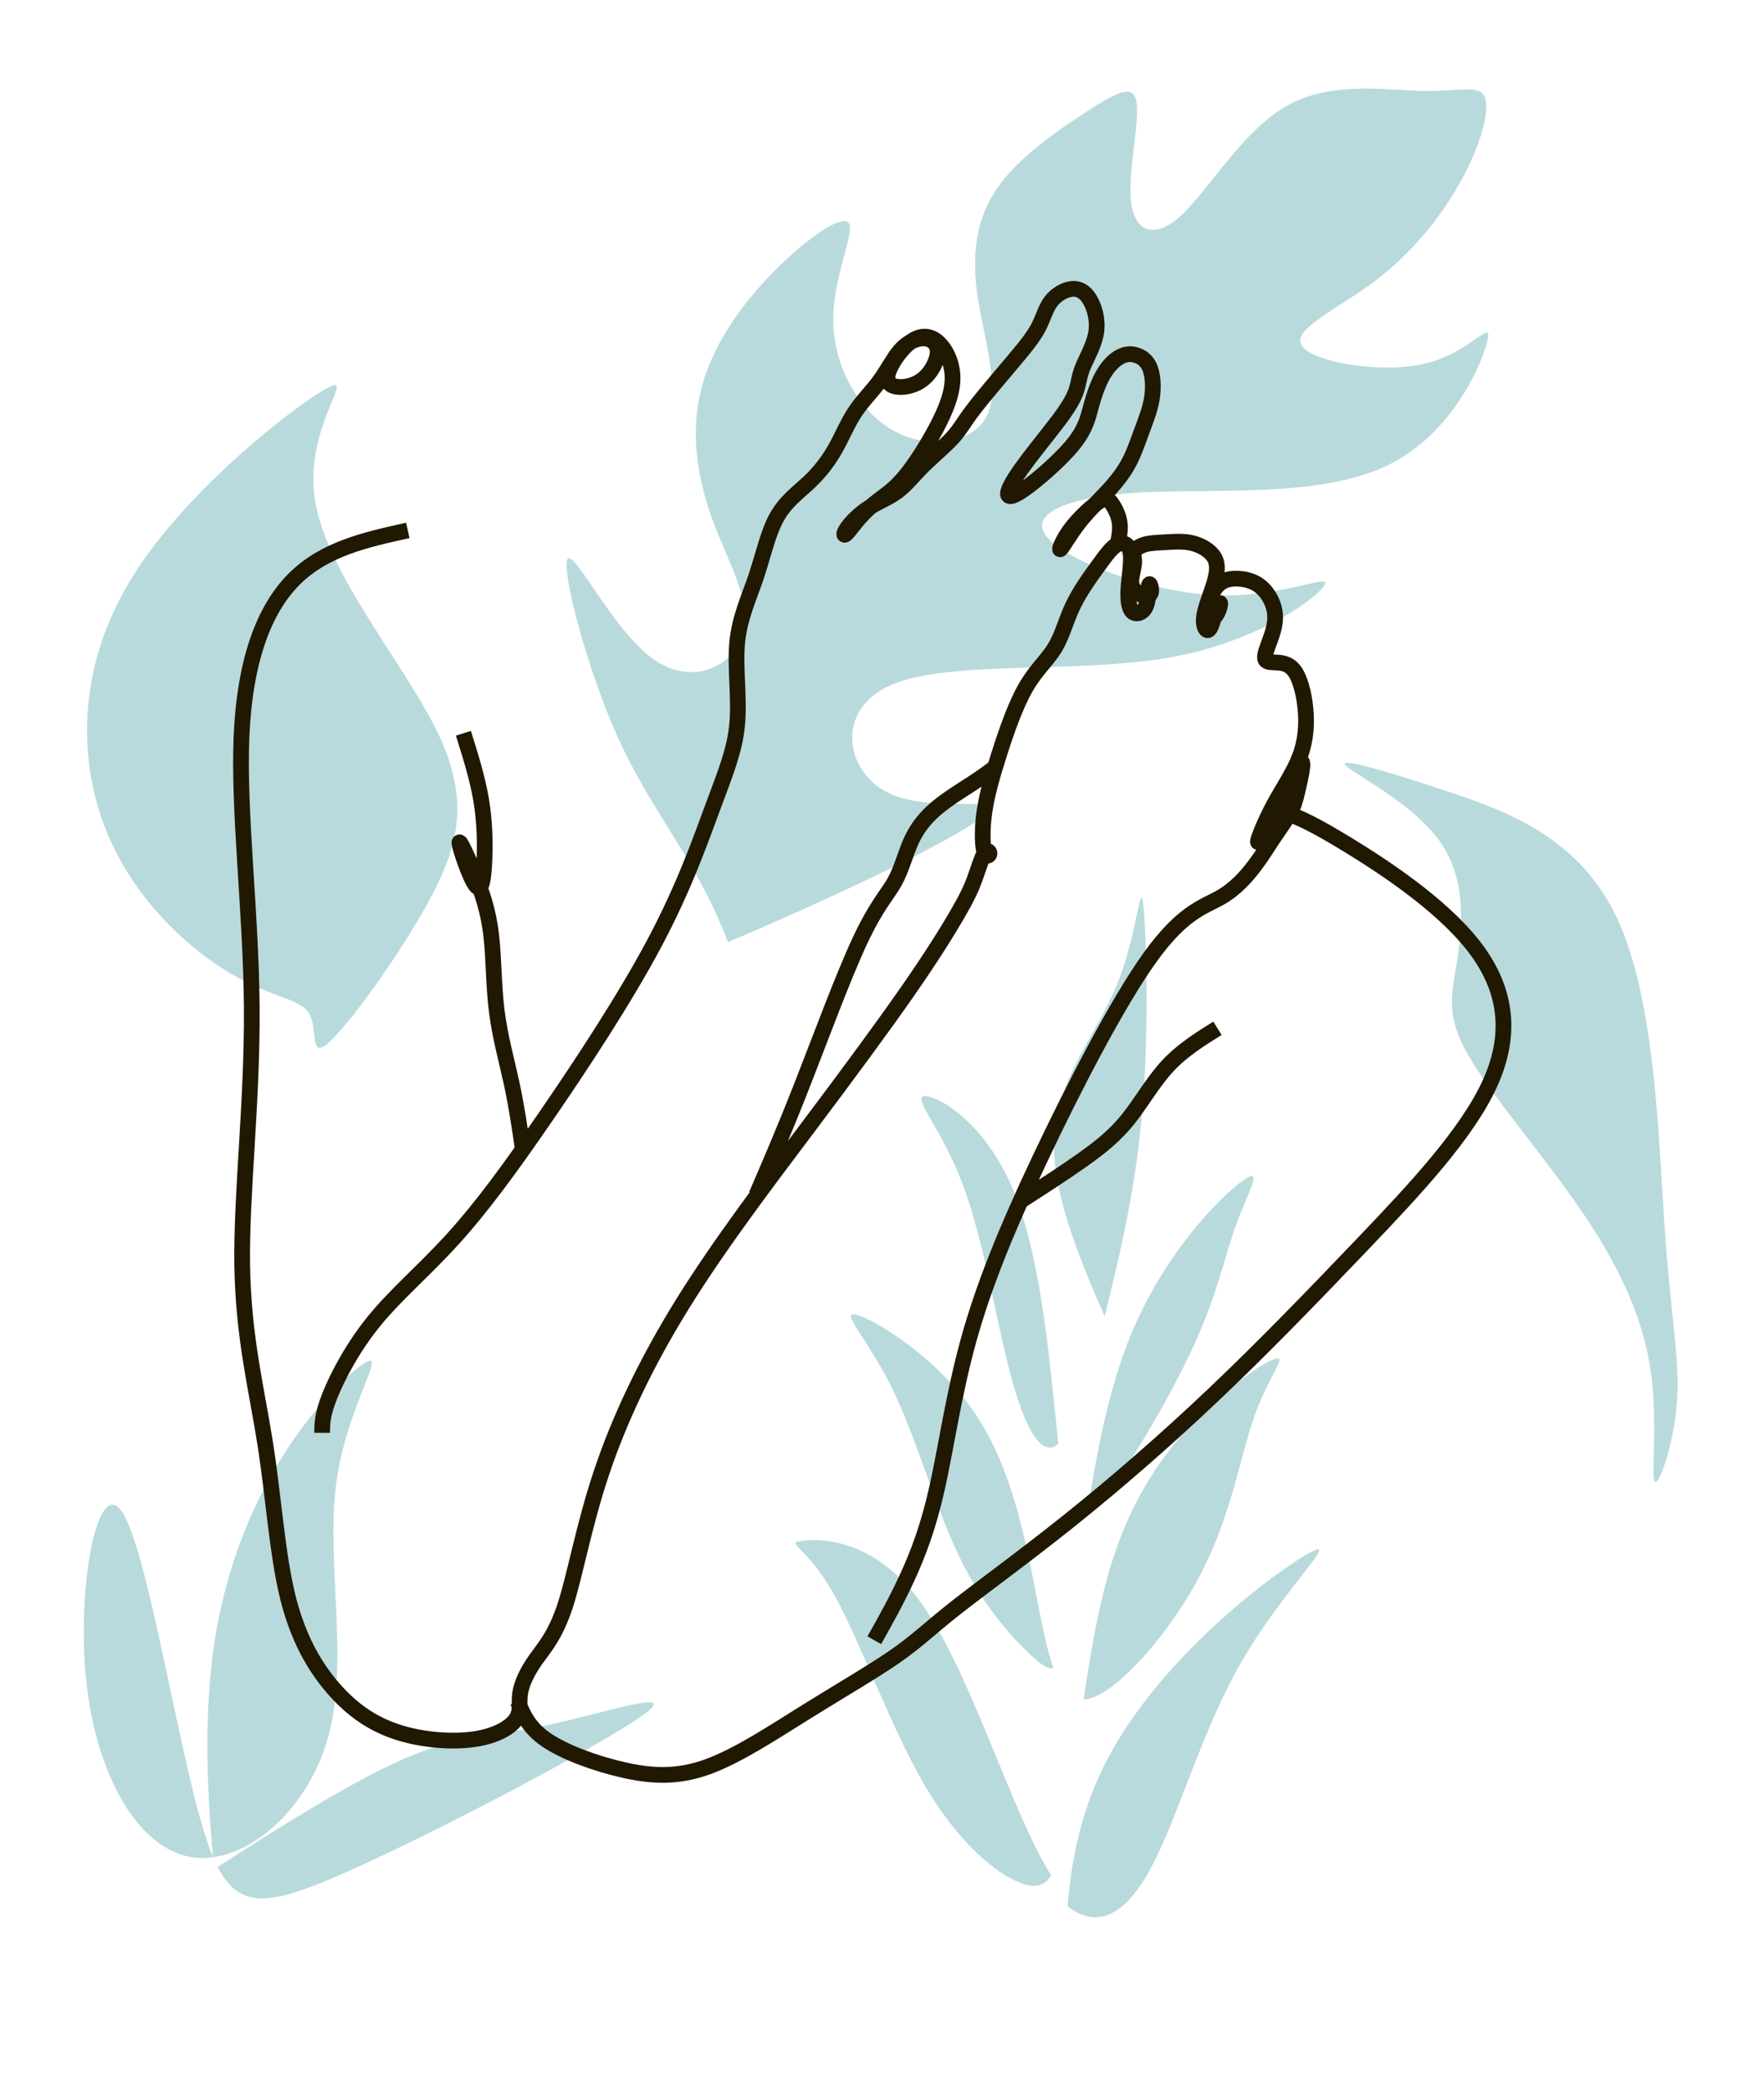
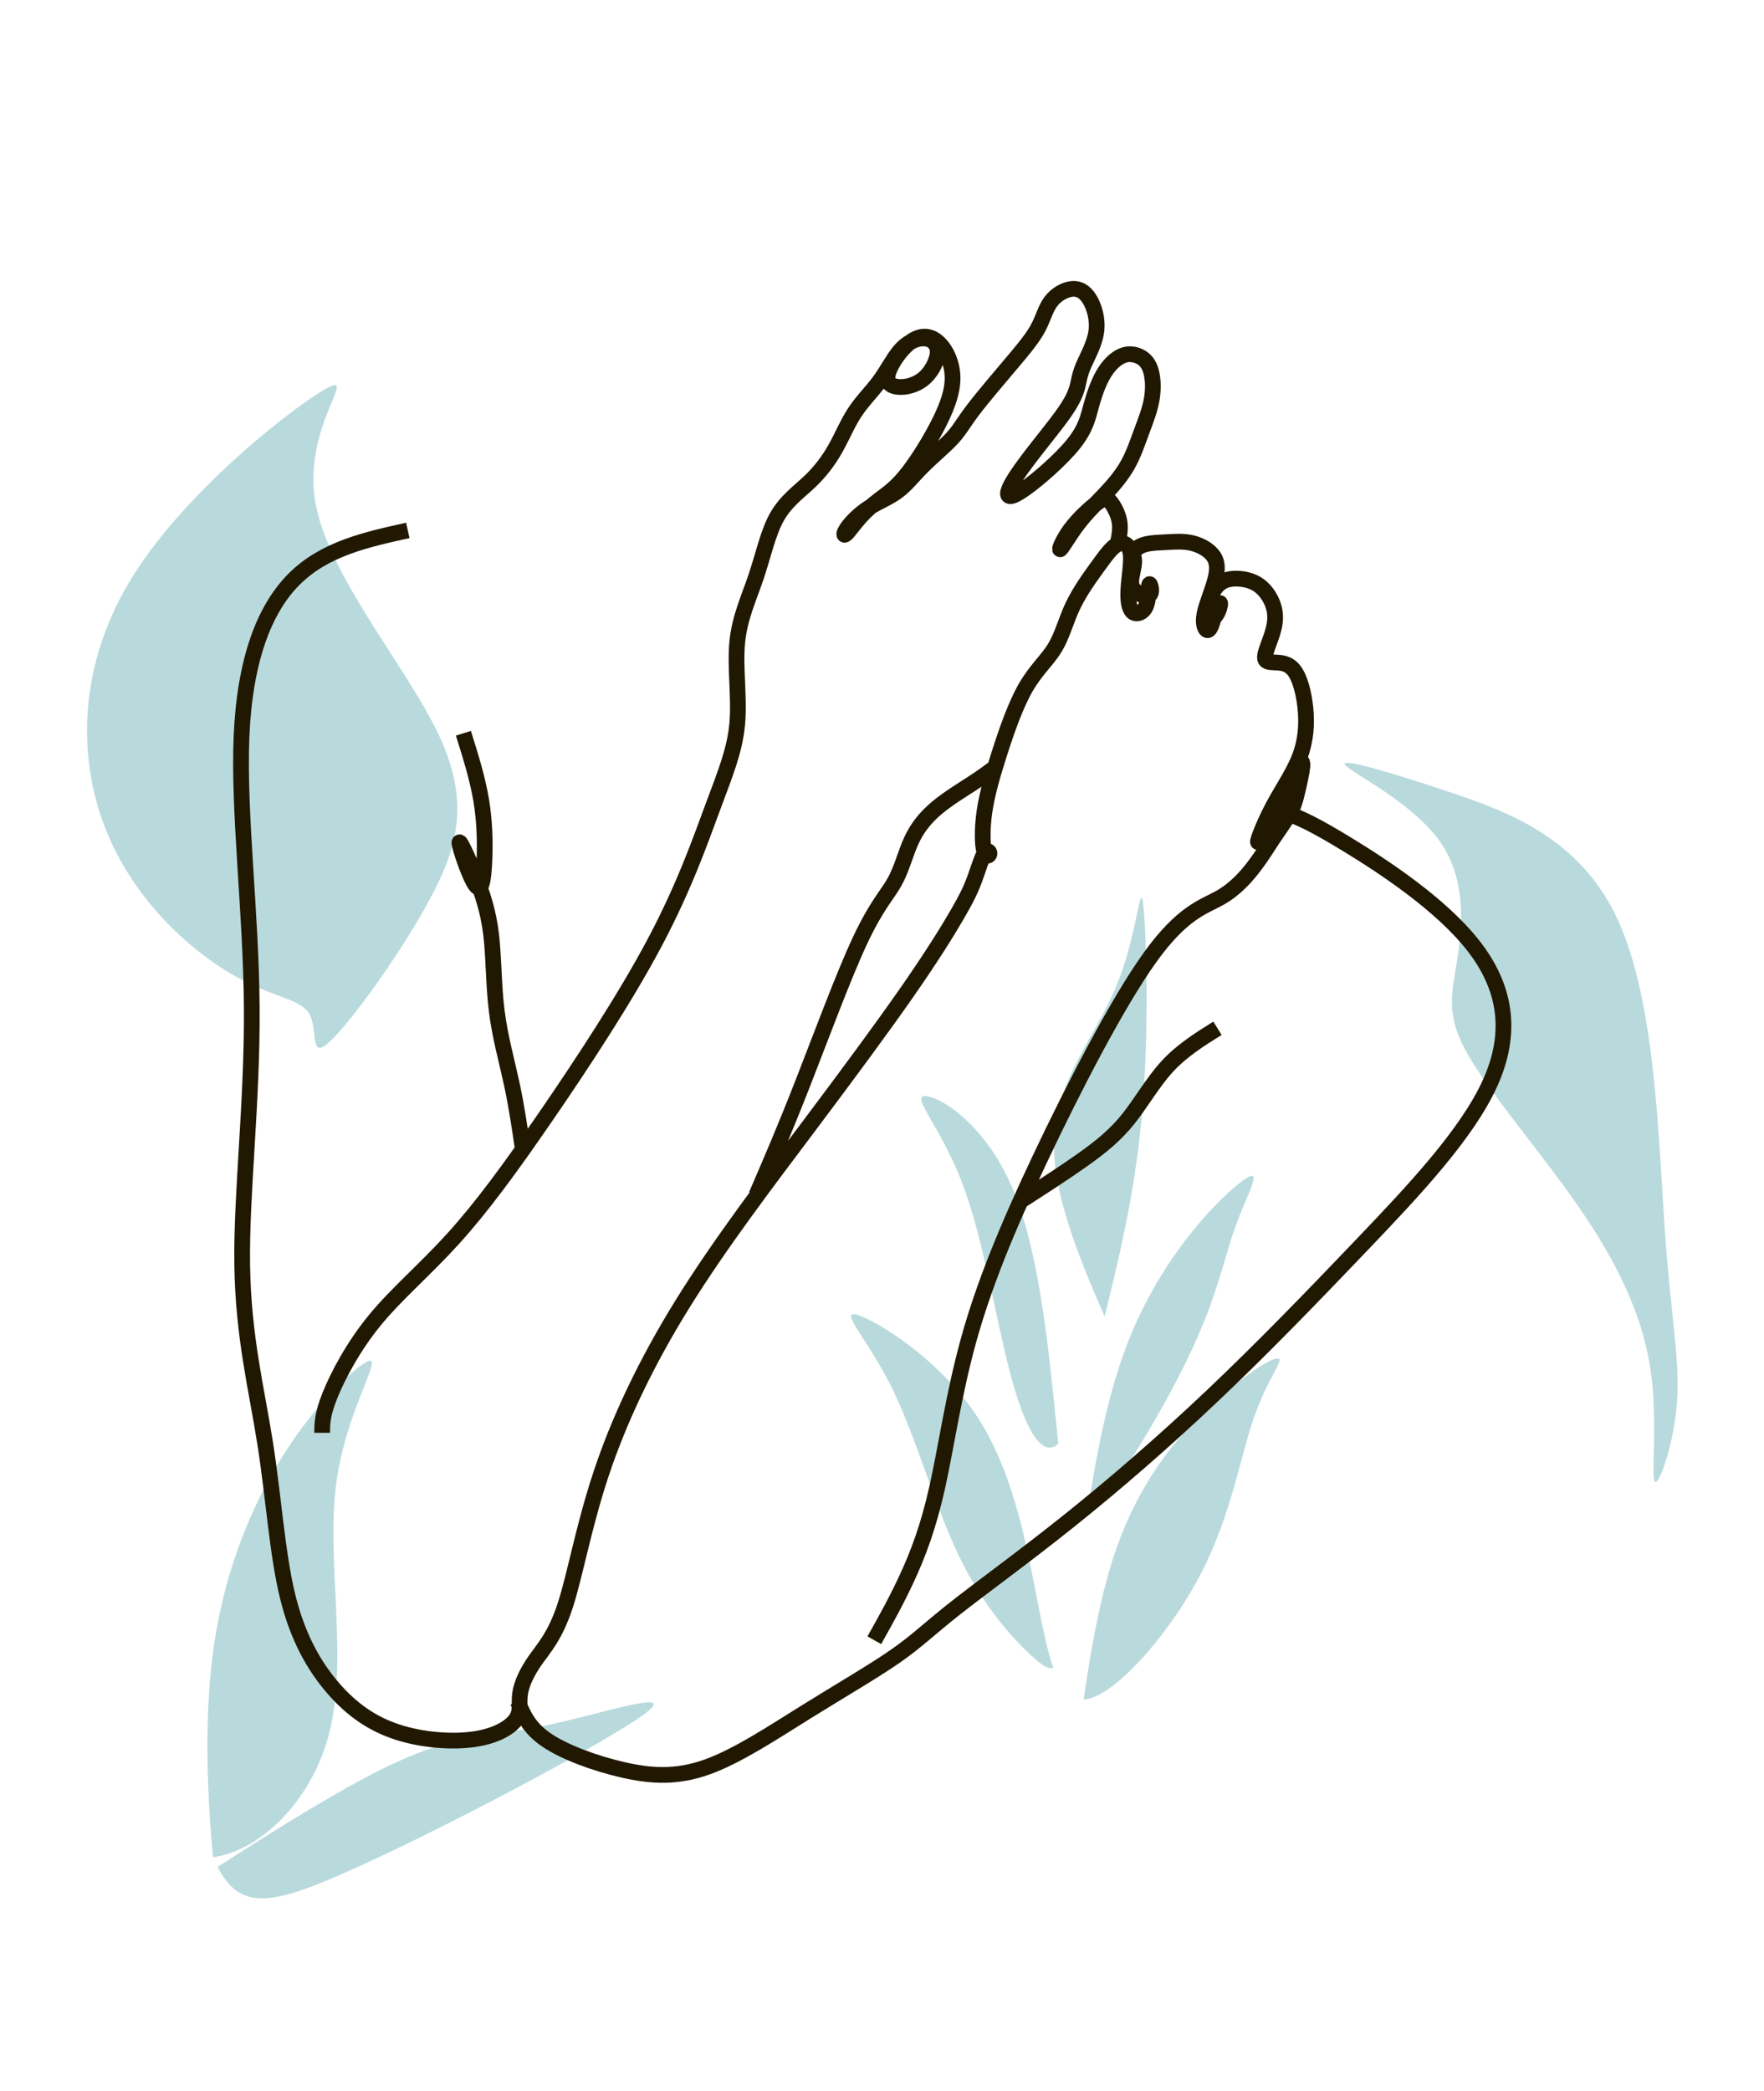
<svg xmlns="http://www.w3.org/2000/svg" id="Capa_1" viewBox="0 0 1080 1280">
  <defs>
    <style>.cls-1{fill:none;stroke:#211802;stroke-miterlimit:10;stroke-width:9.63px;}.cls-2{fill:#b9dadc;fill-rule:evenodd;}</style>
  </defs>
-   <path class="cls-2" d="M546.06,419.11c35.45-15.12,112.95-6.61,169.67-16.54,56.71-9.92,92.63-38.28,95.47-44.9,2.84-6.62-27.41,8.51-67.58,6.62-40.17-1.89-90.27-20.79-102.55-35.45-12.29-14.65,13.23-25.05,58.13-27.41,44.9-2.36,109.17,3.31,150.29-16.54,41.12-19.85,59.08-65.22,61.44-77.51,2.36-12.29-10.87,8.51-38.28,15.12-27.41,6.62-69-.94-75.62-10.87-6.62-9.93,21.74-22.21,44.9-39.7,23.16-17.49,41.12-40.17,52.93-61.91,11.82-21.74,17.49-42.53,14.18-50.57-3.31-8.03-15.6-3.31-38.28-3.78-22.68-.47-55.77-6.14-82.71,8.98-26.94,15.12-47.73,51.04-64.28,66.64-16.54,15.6-28.83,10.87-31.19-7.09-2.36-17.96,5.2-49.15,3.31-61.44-1.89-12.29-13.23-5.67-30.72,5.67-17.49,11.34-41.12,27.41-54.35,46.31-13.23,18.9-16.07,40.65-12.29,66.64,3.78,25.99,14.18,56.24,5.67,73.25-8.51,17.01-35.92,20.8-57.19,8.98-21.27-11.82-36.39-39.23-36.86-66.64-.47-27.41,13.71-54.82,9.45-60.49-4.25-5.67-26.94,10.4-46.79,30.72-19.85,20.32-36.86,44.9-43.48,70.89-6.62,25.99-2.83,53.4,6.62,79.4,9.45,25.99,24.58,50.57,19.38,69.95-5.2,19.38-30.72,33.55-55.3,16.07-24.58-17.49-48.21-66.64-52.46-61.44-4.25,5.2,10.87,64.75,29.77,107.28,18.9,42.54,41.59,68.06,60.02,107.75,2.89,6.23,5.68,12.8,8.37,19.67,87.05-37.16,141.75-65.45,156.09-76.85,18.43-14.65-29.77-1.42-57.18-14.18-27.41-12.76-34.03-51.51,1.42-66.64h0Z" />
  <path class="cls-2" d="M881.17,514.58c17.02,23.63,14.18,52.93,10.87,73.73-3.31,20.79-7.09,33.08,6.62,57.18,13.71,24.1,44.9,60.02,68.06,93.58,23.16,33.55,38.28,64.75,43.48,97.36,5.2,32.61.47,66.64,2.84,70.42,2.36,3.78,11.82-22.69,13.71-48.68,1.89-25.99-3.78-51.51-7.56-106.34-3.78-54.82-5.67-138.95-28.83-189.04-23.16-50.1-67.58-66.17-104.45-78.45-36.86-12.29-66.17-20.79-62.39-16.07,3.78,4.73,40.64,22.69,57.66,46.31h0Z" />
-   <path class="cls-2" d="M642.03,1145.51c-23.63-39.23-48.21-122.41-77.51-163.52-29.3-41.12-63.33-40.17-73.73-38.75-10.4,1.42,2.84,3.31,18.91,31.19,16.07,27.88,34.97,81.76,56.24,118.15,21.27,36.39,44.9,55.29,60.02,60.49,7.75,2.66,13.27,1.73,17.63-5.03-.52-.82-1.04-1.66-1.56-2.53h0Z" />
-   <path class="cls-2" d="M674.61,1083.6c-12.48,26.05-18.67,54.05-20.96,83.24,17.28,13.99,33.55,5.68,47.42-17.08,18.43-30.25,32.61-86.01,58.13-130.91,25.52-44.9,62.38-78.93,43.01-68.53-19.38,10.4-94.99,65.22-127.6,133.28h0Z" />
  <path class="cls-2" d="M668.97,1039.18c18.43-6.62,48.68-41.59,66.64-76.56,17.96-34.97,23.63-69.94,31.67-93.58,8.04-23.63,18.43-35.92,15.6-37.34-2.84-1.42-18.91,8.04-39.7,26.94-20.8,18.9-46.31,47.26-61.91,95.94-8.15,25.44-13.59,56.44-17.81,85.76,1.71-.08,3.55-.46,5.52-1.17h0Z" />
  <path class="cls-2" d="M636.83,988.61c-7.09-35.45-14.65-84.6-38.28-120.99-23.63-36.39-63.33-60.02-74.2-62.86-10.87-2.83,7.09,15.12,21.74,44.9,14.65,29.77,25.99,71.36,40.64,102.08,14.65,30.72,32.61,50.57,44.9,61.91,5.38,4.97,9.67,8.3,13.32,7.43-3.04-8.55-5.55-19.61-8.12-32.48h0Z" />
  <path class="cls-2" d="M618.87,842.1c8.79,32.83,18.93,50.73,29.1,41.75-4.53-41.57-9.63-110.51-26.74-153.28-17.96-44.9-49.15-60.97-55.77-59.55-6.62,1.42,11.34,20.32,24.1,54.35,12.76,34.03,20.32,83.18,29.3,116.74h0Z" />
  <path class="cls-2" d="M645.34,697.48c-1.21,30.97,13.68,69.13,30.96,108.37.87-3.5,1.74-7.02,2.6-10.54,9.45-38.75,17.96-77.51,21.27-125.71,3.31-48.2,1.42-105.86-.47-117.68-1.89-11.81-3.78,22.21-16.54,52.46-12.76,30.25-36.39,56.71-37.81,93.11h0Z" />
  <path class="cls-2" d="M761.13,722.53c-13.23,9.45-50.1,45.37-71.36,101.14-12.12,31.79-19.18,70.03-24.14,103.78,2.32-1.56,4.98-4.19,8.07-7.84,15.6-18.43,42.06-62.86,57.19-95.94,15.12-33.08,18.9-54.82,25.99-74.2,7.09-19.38,17.49-36.39,4.25-26.94h0Z" />
  <path class="cls-2" d="M201.11,1062.69c12.61-46.5-1.58-106.39,4.73-154.46,6.3-48.07,33.1-84.32,16.55-73.29-16.55,11.03-76.44,69.35-91.42,172.59-5.48,37.76-4.94,81.52-.6,129.1.04.1.08.19.12.29,28.98-4.02,59.75-34.15,70.62-74.22h0Z" />
-   <path class="cls-2" d="M122.3,1112.34c-15.76-56.74-33.1-167.07-48.07-187.56-14.97-20.49-27.58,48.86-21.28,105.6,6.31,56.74,31.52,100.87,63.83,106.39,4.43.76,9,.79,13.61.16,0-.1-.02-.2-.03-.3-2.79-6.65-5.41-14.7-8.07-24.29h0Z" />
  <path class="cls-2" d="M235,1082.39c-26.59,13.06-62.31,34.97-101.74,60.48,13.42,26.18,31.98,23.67,76.52,4.14,57.53-25.22,158.4-78.81,183.62-96.93,25.22-18.13-25.22-.79-59.89,6.31-34.67,7.09-53.59,3.94-98.51,26.01h0Z" />
  <path class="cls-2" d="M64.47,507.02c17.01,43.48,51.04,73.73,76.56,88.85,25.52,15.12,42.54,15.12,48.21,24.58,5.67,9.45,0,28.36,11.81,17.96,11.82-10.4,41.12-50.1,60.02-84.12,18.9-34.03,27.41-62.38,7.56-104.45-19.85-42.06-68.05-97.83-75.62-142.73-7.56-44.9,25.52-78.93,8.03-69.95-17.49,8.98-85.54,60.97-119.57,115.32-34.03,54.35-34.03,111.06-17.01,154.54h0Z" />
  <path class="cls-1" d="M249.68,324.7c-25.51,5.62-51.02,11.24-69.61,29.83-18.59,18.59-30.26,50.15-32.21,96.41-1.95,46.26,5.84,107.22,6.27,165.59.43,58.37-6.49,114.14-5.84,158.03.65,43.88,8.86,75.88,14.05,108.95,5.19,33.08,7.35,67.23,13.62,93.17,6.27,25.94,16.65,43.67,28.1,56.85,11.46,13.19,24,21.83,39.34,26.81,15.35,4.97,33.51,6.27,46.91,4.32,13.4-1.95,22.05-7.13,25.51-12.11,3.46-4.97,1.73-9.73,2.59-15.78.86-6.05,4.32-13.4,9.51-20.75,5.19-7.35,12.11-14.7,18.16-33.29,6.05-18.59,11.24-48.42,22.05-80.85,10.81-32.43,27.24-67.45,49.94-103.98,22.7-36.53,51.67-74.58,76.53-107.66,24.86-33.08,45.61-61.19,60.8-83,15.19-21.82,24.81-37.34,30.82-47.73,6.01-10.39,8.42-15.64,10.61-21.65,2.19-6.01,4.16-12.79,5.9-15.42,1.75-2.62,3.28-1.09,3.06.22-.22,1.31-2.19,2.41-3.28-1.75-1.09-4.15-1.31-13.56.22-24.05,1.53-10.5,4.81-22.09,9.18-35.75,4.37-13.67,9.84-29.41,16.07-40.24,6.23-10.82,13.23-16.73,17.82-24.27,4.59-7.54,6.78-16.73,11.04-25.7,4.26-8.97,10.61-17.71,15.53-24.49,4.92-6.78,8.42-11.59,11.92-13.23,3.5-1.64,7-.11,7.87,5.36.87,5.47-.88,14.87-1.31,21.98-.44,7.11.44,11.92,2.41,13.89s5.03,1.09,6.89-.98c1.86-2.08,2.51-5.36,2.84-8.75.33-3.39.33-6.89.77-7.11.44-.22,1.31,2.84.98,4.81-.33,1.97-1.86,2.84-4.05,2.41-2.19-.44-5.03-2.19-6.57-4.07-1.54-1.89-1.79-3.91-1.34-6.95.45-3.04,1.58-7.11,1.63-9.9.05-2.79-.99-4.3-.24-6,.76-1.7,3.31-3.59,6.81-4.59,3.5-.99,7.94-1.09,12.95-1.37,5.01-.28,10.59-.76,16.03.57,5.44,1.32,10.73,4.44,13.24,8.41,2.51,3.97,2.22,8.79.52,14.94-1.7,6.15-4.82,13.61-6.05,18.91-1.23,5.29-.57,8.41.33,9.97.9,1.56,2.03,1.56,3.17-.8,1.13-2.36,2.27-7.09,3.4-10.35,1.13-3.26,2.27-5.06,2.46-4.25.19.8-.57,4.21-2.17,6.76-1.61,2.55-4.06,4.25-5.58,4.25-1.51,0-2.08-1.7-1.18-5.96.9-4.25,3.26-11.06,6.52-15.03,3.26-3.97,7.42-5.11,12.15-5.11,4.73,0,10.02,1.13,14.28,4.3,4.25,3.17,7.47,8.37,8.84,13.38,1.37,5.01.9,9.83-.76,15.32-1.65,5.48-4.49,11.63-4.68,14.8-.19,3.17,2.27,3.36,5.86,3.5,3.59.14,8.32.24,11.91,4.82,3.59,4.59,6.05,13.66,7,23.16.95,9.5.38,19.43-3.31,29.31-3.69,9.88-10.49,19.71-15.88,29.64-5.38,9.93-9.35,19.94-9.84,22.41-.5,2.47,2.47-2.62,6.01-9.69,3.53-7.07,7.63-16.11,11.02-23.18,3.39-7.07,6.08-12.16,7.84-14.42,1.77-2.26,2.61-1.7,2.26,1.98-.35,3.68-1.91,10.46-3.11,15.48-1.2,5.02-2.05,8.27-4.59,12.79-2.54,4.52-6.78,10.32-10.32,15.62-3.53,5.3-6.36,10.11-11.17,16.47-4.8,6.36-11.59,14.28-21.41,19.79-9.82,5.51-22.69,8.62-42.64,36.39-19.96,27.77-47.01,80.2-67.49,123.52-20.48,43.32-34.39,77.54-43.6,110.81-9.21,33.27-13.72,65.61-19.18,90.05-5.45,24.44-11.84,40.98-18.42,55.27-6.58,14.29-13.35,26.32-20.11,38.35M317.03,1041.67c3.33,8.04,6.67,16.08,17.65,23.53,10.98,7.45,29.61,14.31,46.76,18.23,17.16,3.92,32.84,4.9,51.47-1.76,18.63-6.67,40.19-20.98,60.98-33.92,20.78-12.94,40.78-24.51,54.31-33.92,13.53-9.41,20.59-16.67,36.76-29.41,16.18-12.74,41.47-30.98,69.31-53.23,27.84-22.25,58.23-48.53,88.42-77.15,30.19-28.62,60.19-59.6,91.53-92.43,31.34-32.82,64.03-67.49,78.1-98.65,14.07-31.16,9.54-58.83-10.41-84.23-19.95-25.4-55.33-48.52-76.67-61.56-21.34-13.04-28.65-15.98-35.96-18.92M745.39,629.47c-10.86,6.79-21.72,13.57-30.69,23.3-8.97,9.73-16.06,22.4-23.98,32.28-7.92,9.88-16.67,16.97-27.83,24.89-11.16,7.92-24.73,16.67-38.31,25.41M463.08,731.6c8.71-20.18,17.43-40.35,28.56-68.83,11.14-28.47,24.7-65.23,34.82-86.85,10.12-21.62,16.79-28.09,21.24-36.07,4.45-7.99,6.67-17.49,10.31-25.37,3.64-7.88,8.69-14.15,15.56-19.91,6.87-5.76,15.57-11.02,21.93-15.16,6.37-4.14,10.41-7.18,14.45-10.21M684.34,332.72c.92-4.5,1.84-9,1.02-13.6-.82-4.6-3.37-9.3-5.42-11.81-2.05-2.5-3.58-2.81-7.98.36-4.4,3.17-11.66,9.82-16.51,16.36-4.86,6.54-7.31,12.98-6.24,12.17,1.07-.82,5.68-8.9,10.89-15.69,5.21-6.8,11.04-12.32,16.41-18,5.37-5.67,10.28-11.5,13.91-17.94,3.63-6.44,5.98-13.5,8.49-20.3,2.51-6.8,5.16-13.34,6.29-20.14,1.12-6.8.72-13.86-1.02-18.51-1.74-4.65-4.81-6.9-8.03-8.03-3.22-1.12-6.59-1.12-10.17.72-3.58,1.84-7.36,5.52-10.48,10.89-3.12,5.37-5.57,12.42-7.46,19.38-1.89,6.95-3.22,13.8-10.94,23.36-7.72,9.56-21.83,21.83-30.11,27.61-8.28,5.78-10.74,5.06-9.61,1.12,1.12-3.94,5.83-11.09,12.58-19.99,6.75-8.9,15.54-19.53,20.96-27.15,5.42-7.62,7.46-12.22,8.59-16.26,1.13-4.04,1.33-7.52,3.68-13.09,2.35-5.57,6.85-13.24,7.97-20.91,1.12-7.67-1.12-15.34-4.09-20.14-2.97-4.81-6.65-6.75-11.04-6.24-4.4.51-9.51,3.48-12.73,7.82-3.22,4.35-4.55,10.07-7.67,15.95-3.12,5.88-8.03,11.91-15.7,21.01-7.67,9.1-18.1,21.27-24.23,29.35-6.13,8.08-7.97,12.06-12.68,17.18-4.7,5.11-12.27,11.35-18.15,17.23-5.88,5.88-10.07,11.4-15.44,15.39-5.37,3.99-11.91,6.44-17.59,10.12-5.67,3.68-10.48,8.59-12.93,12.01-2.45,3.43-2.56,5.37-.97,3.99,1.59-1.38,4.86-6.08,8.49-10.17,3.63-4.09,7.62-7.57,12.06-10.94,4.45-3.37,9.36-6.65,15.39-13.85,6.03-7.21,13.19-18.35,19.01-29.24,5.82-10.89,10.3-21.53,10.32-31.19.02-9.67-4.41-18.36-9.53-22.54-5.11-4.18-10.91-3.84-16.79.77-5.88,4.6-11.85,13.47-13.21,19.01-1.36,5.54,1.88,7.76,6.48,8.1,4.6.34,10.57-1.19,15.09-4.86,4.52-3.67,7.59-9.46,8.52-13.81.94-4.35-.26-7.25-2.39-9.04-2.13-1.79-5.2-2.47-8.87-1.71-3.67.77-7.93,2.98-11.85,7.67-3.92,4.69-7.5,11.85-12.19,18.24-4.69,6.39-10.49,12.02-15,18.84-4.52,6.82-7.76,14.83-11.93,22.25-4.18,7.42-9.29,14.24-15.86,20.46-6.56,6.22-14.58,11.85-20.03,21.57-5.46,9.72-8.35,23.53-12.7,36.49-4.35,12.96-10.14,25.06-11.59,40.32-1.45,15.26,1.45,33.67,0,49.87-1.45,16.2-7.25,30.18-15.03,51.15-7.78,20.97-17.54,48.93-35.66,83.01-18.12,34.08-44.59,74.27-66.55,106.23-21.96,31.96-39.41,55.68-56.76,74.8-17.35,19.12-34.61,33.63-47.94,49.9-13.33,16.27-22.74,34.31-27.45,46.08-4.71,11.76-4.71,17.26-4.71,22.75M320.19,704.16c-1.96-13.53-3.92-27.06-6.96-41.08-3.04-14.02-7.16-28.53-9.12-44.31-1.96-15.78-1.76-32.84-3.43-46.76-1.67-13.92-5.2-24.71-9.71-35.98-4.51-11.27-10-23.04-9.71-19.9.29,3.14,6.37,21.18,10,25.88,3.63,4.71,4.8-3.92,5.29-14.8.49-10.88.29-24.02-1.96-37.45-2.25-13.43-6.57-27.16-10.88-40.88" />
</svg>